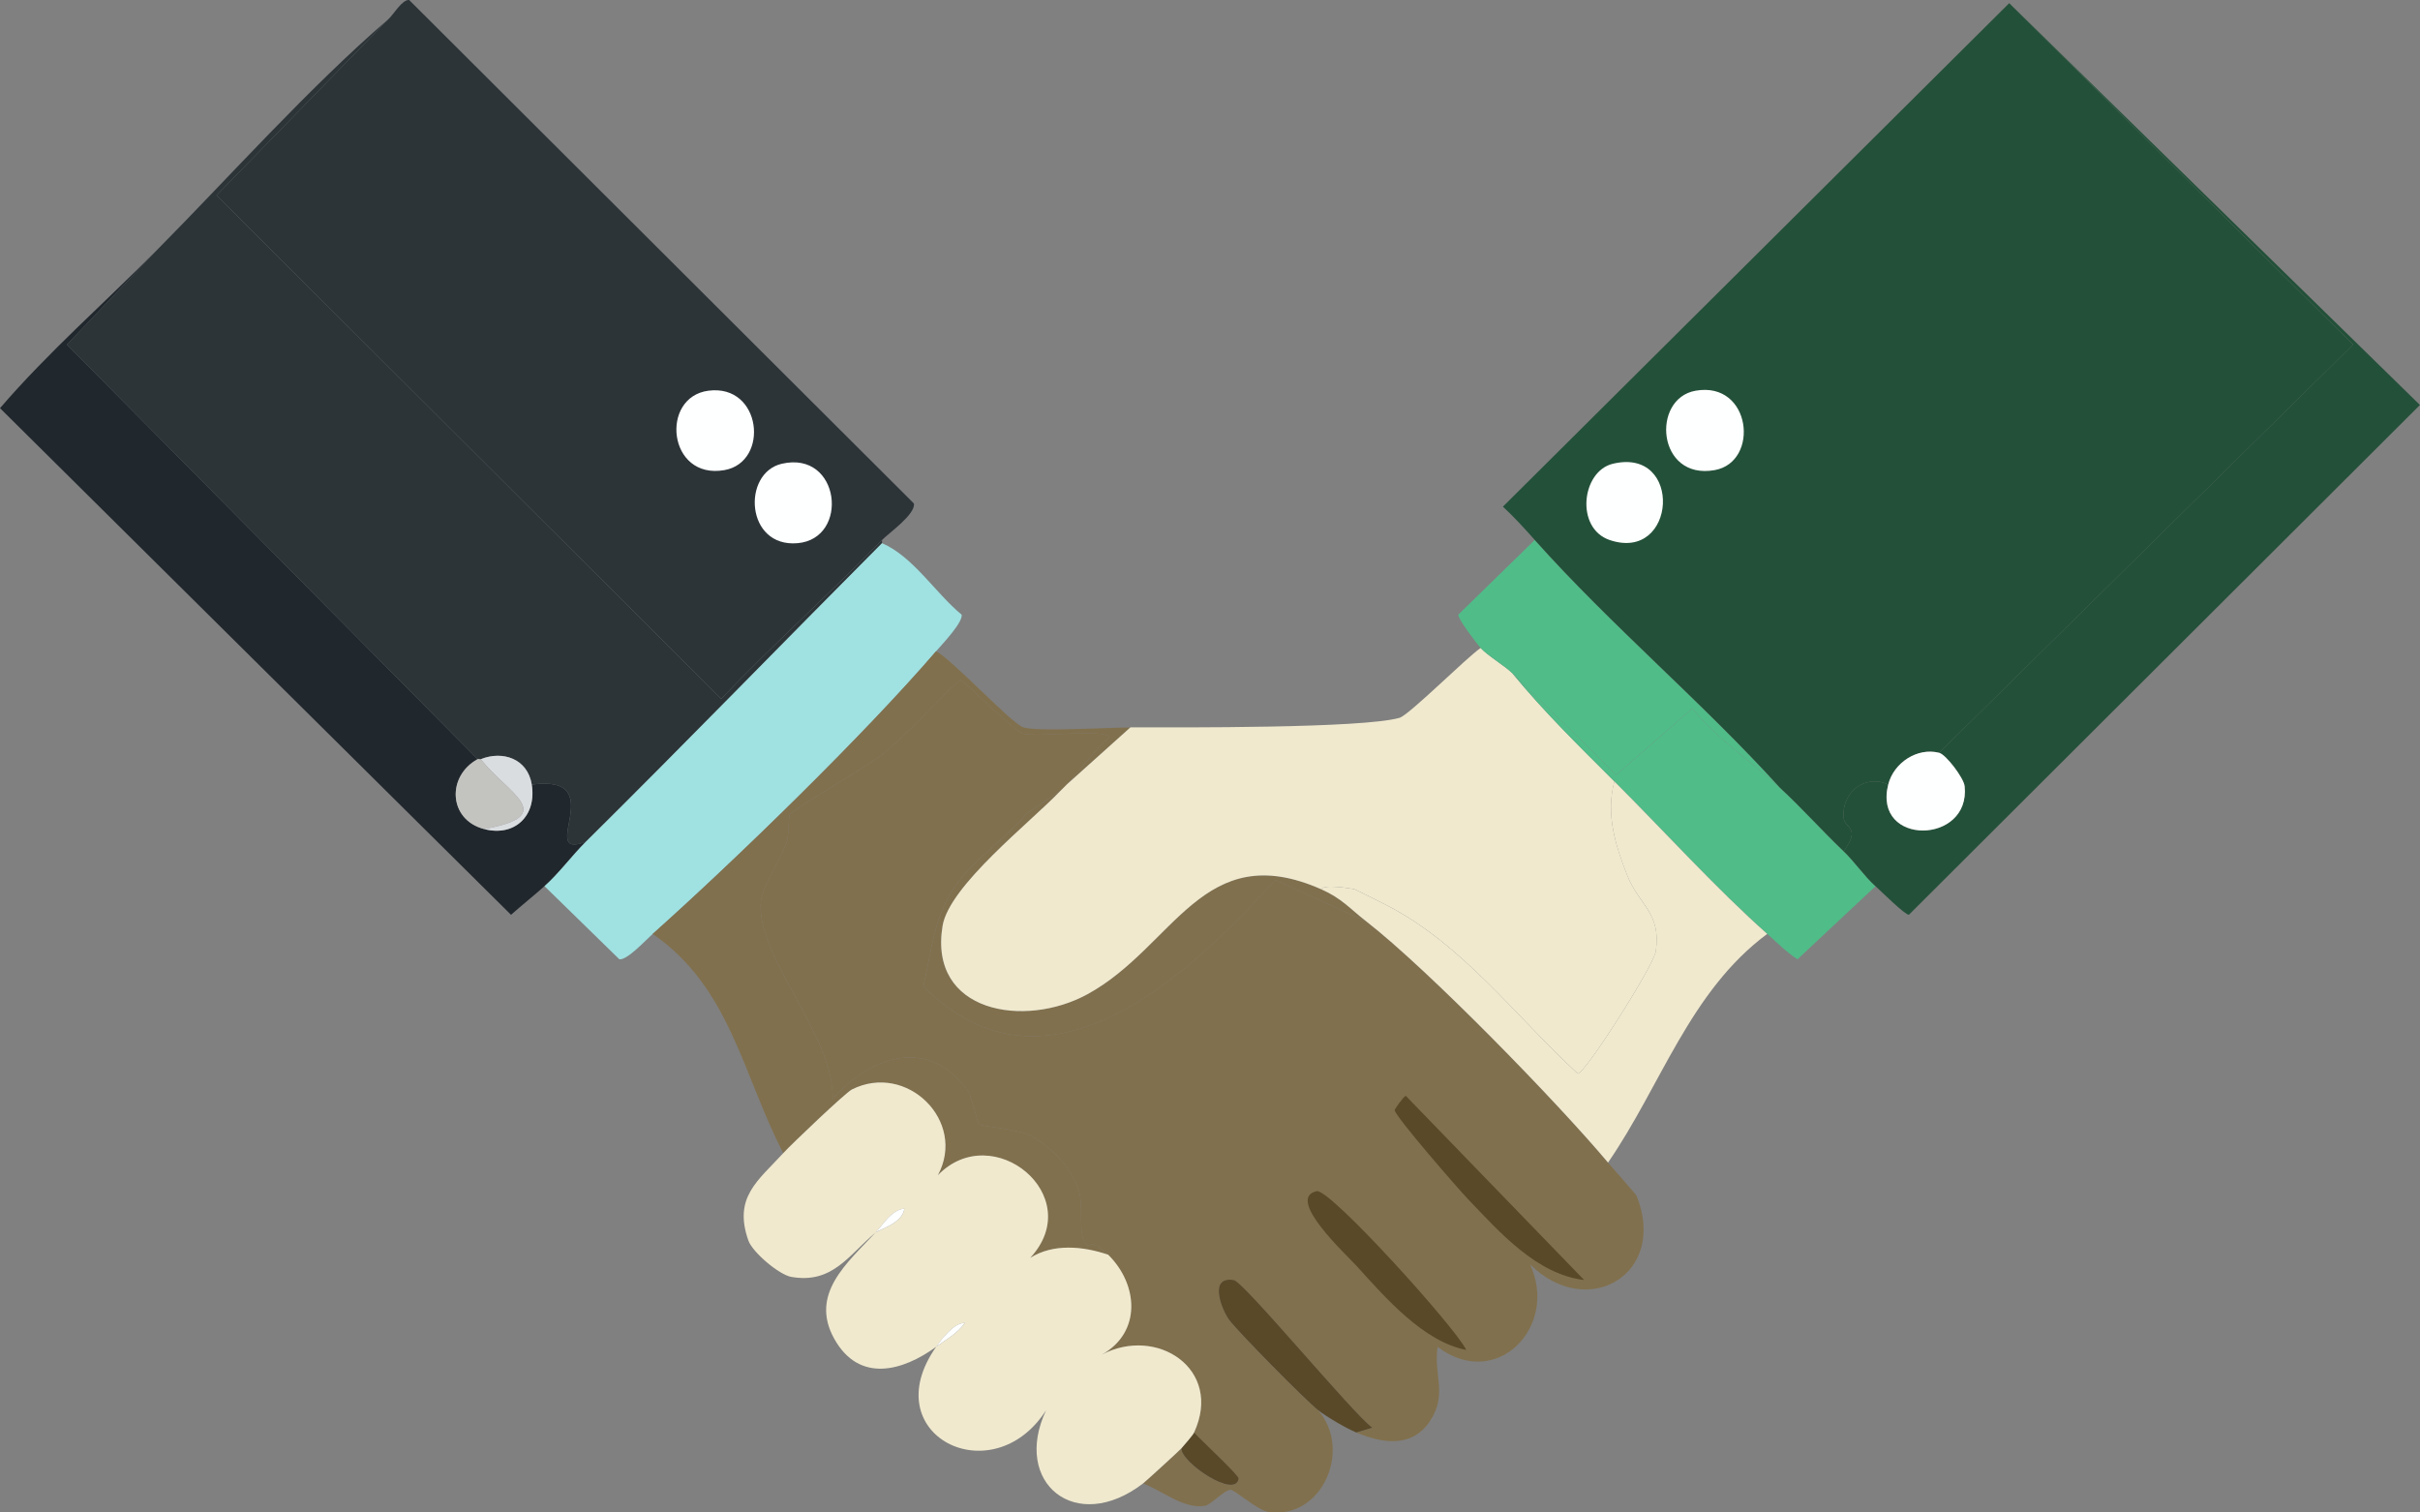
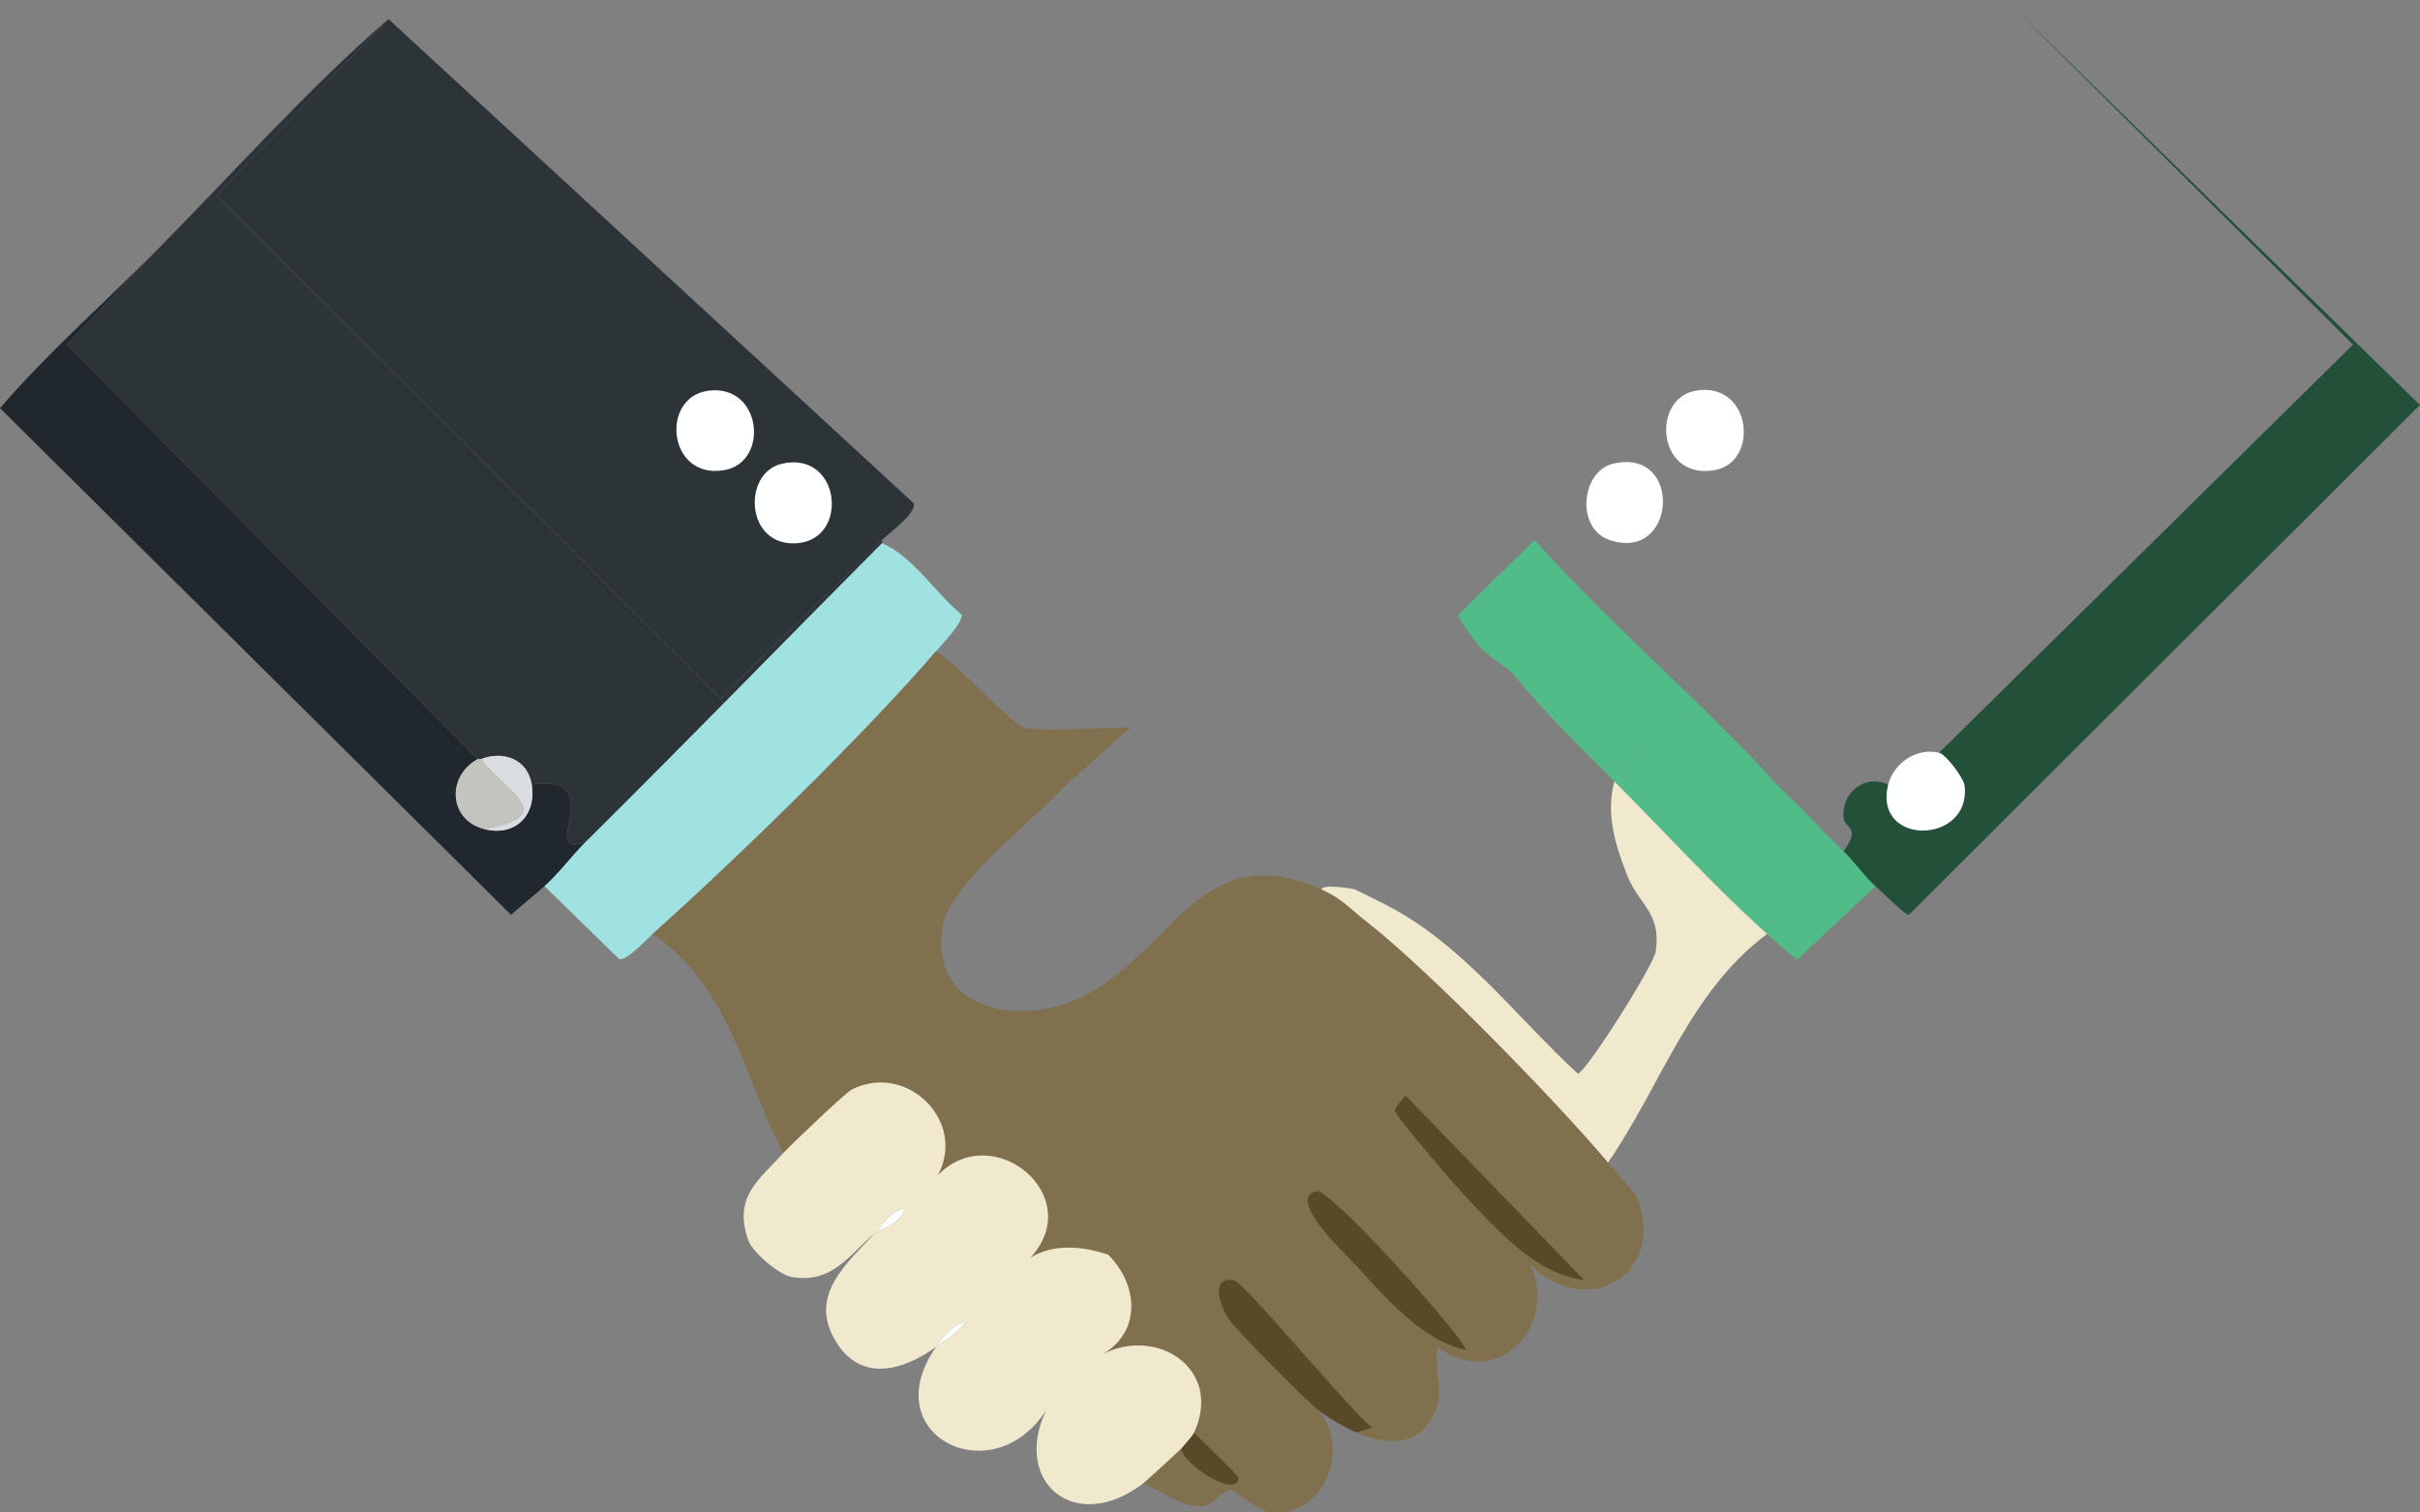
<svg xmlns="http://www.w3.org/2000/svg" width="128" height="80" viewBox="0 0 128 80" fill="none">
  <rect x="0" y="0" width="128" height="80" fill="#808080" stroke="none" />
  <g clip-path="url(#clip0_8052_24063)">
    <path d="M46.653 28.562V28.73C41.425 33.979 36.255 39.311 30.989 44.523C28.326 45.535 32.381 40.931 28.127 41.499C27.907 40.121 26.576 39.693 25.433 40.154C25.384 40.176 25.305 40.133 25.265 40.154L3.537 18.229L8.253 13.274C12.197 9.293 16.341 4.634 20.548 1.009L11.453 10.333L38.148 36.963C40.891 34.077 43.879 31.411 46.653 28.562Z" fill="#2C3438" />
    <path d="M25.262 40.154C23.613 41.062 23.723 43.358 25.599 43.85C27.223 44.275 28.391 43.147 28.124 41.499C32.378 40.931 28.323 45.535 30.986 44.523C30.248 45.256 29.57 46.189 28.798 46.873C28.219 47.387 27.609 47.873 27.03 48.387L0 21.589C2.55 18.626 5.51 16.04 8.253 13.273L3.537 18.229L25.262 40.154Z" fill="#20272D" />
-     <path d="M46.653 28.562C43.879 31.411 40.888 34.077 38.148 36.962L11.453 10.332L20.548 1.009C20.791 0.801 21.269 -0.037 21.642 -0L48.338 26.63C48.443 27.192 47.008 28.198 46.653 28.562Z" fill="#2C3438" />
+     <path d="M46.653 28.562C43.879 31.411 40.888 34.077 38.148 36.962L11.453 10.332L20.548 1.009L48.338 26.63C48.443 27.192 47.008 28.198 46.653 28.562Z" fill="#2C3438" />
    <path d="M37.474 20.665C40.294 20.301 40.717 24.441 38.317 24.866C35.32 25.395 34.891 20.998 37.474 20.665Z" fill="#FEFFFF" />
    <path d="M41.348 24.53C44.453 23.808 44.952 28.485 42.191 28.73C39.43 28.975 39.234 25.022 41.348 24.53Z" fill="#FEFFFF" />
    <path d="M25.43 40.154C26.791 41.927 29.644 43.135 25.599 43.85C23.724 43.358 23.613 41.062 25.262 40.154C25.302 40.133 25.381 40.175 25.43 40.154Z" fill="#C3C3C0" />
    <path d="M28.127 41.5C28.39 43.147 27.226 44.279 25.602 43.85C29.647 43.135 26.794 41.928 25.433 40.154C26.579 39.69 27.906 40.121 28.127 41.5Z" fill="#DADDE0" />
    <path d="M49.515 34.441C45.749 38.824 38.893 45.495 34.526 49.393C34.189 49.692 33.159 50.811 32.758 50.738L28.801 46.874C29.574 46.186 30.251 45.253 30.989 44.523C36.254 39.31 41.424 33.982 46.653 28.73C48.308 29.445 49.463 31.356 50.864 32.512C50.94 32.921 49.822 34.089 49.515 34.444V34.441Z" fill="#A0E1E1" />
    <path d="M59.788 38.473L56.42 41.496C57.167 40.699 57.848 39.726 58.694 38.977C58.314 38.543 54.924 39.002 54.146 38.809C53.557 38.663 51.02 35.972 50.778 35.954C49.38 37.244 48.05 38.8 46.567 39.986C45.92 40.503 41.893 42.838 41.768 43.095C41.706 43.218 41.722 44.309 41.599 44.608C41.28 45.385 40.337 46.941 40.251 47.632C39.901 50.518 44.164 54.804 44.042 58.133C46.067 55.8 49.178 54.834 51.201 57.714C51.391 57.986 51.712 59.426 51.789 59.478C51.896 59.551 53.787 59.75 54.314 59.982C55.51 60.505 56.757 61.832 57.094 63.091C57.296 63.84 56.999 65.589 57.514 65.864C57.691 65.959 57.716 65.488 58.608 66.368C57.262 65.913 55.696 65.766 54.483 66.537C57.526 63.266 52.497 59.157 49.598 62.168C51.148 59.301 47.949 56.167 45.05 57.632C44.716 57.8 41.847 60.536 41.428 60.991C39.285 56.852 38.611 52.205 34.523 49.399C38.89 45.501 45.746 38.831 49.512 34.447C50.416 34.933 53.524 38.302 54.143 38.479C54.946 38.708 58.632 38.479 59.785 38.479L59.788 38.473Z" fill="#81704D" />
    <path d="M56.083 41.835C54.504 43.492 50.202 46.846 49.852 48.977C49.098 53.572 54.192 54.406 57.517 52.59C62.123 50.071 63.612 44.263 69.895 47.045C70.977 47.525 71.396 48.06 72.251 48.726L67.452 46.543C62.861 51.63 55.359 58.717 48.841 52.171C49.328 50.074 49.377 48.405 50.695 46.626C51.602 45.4 53.324 44.241 54.317 43.012L56.086 41.835H56.083Z" fill="#81704D" />
    <path d="M56.419 41.499C56.306 41.621 56.19 41.722 56.082 41.835L54.314 43.012C53.321 44.241 51.602 45.4 50.692 46.626C49.377 48.402 49.328 50.074 48.838 52.171C55.353 58.716 62.858 51.63 67.449 46.543L72.248 48.726C75.524 51.269 82.325 58.249 85.049 61.495C85.288 61.78 86.523 63.152 86.566 63.259C88.218 67.383 83.967 69.896 80.924 66.873C82.463 70.138 79.174 73.607 76.039 71.241C75.809 72.73 76.588 73.763 75.619 75.188C74.651 76.612 73.097 76.331 71.746 75.775L72.588 75.524C71.556 74.775 65.791 67.802 65.261 67.713C63.885 67.481 64.636 69.309 65.01 69.814C65.488 70.462 69.07 74.093 69.726 74.601C71.531 76.677 69.928 80.367 67.115 79.978C66.523 79.896 65.322 78.81 65.095 78.801C64.783 78.789 64.05 79.587 63.747 79.642C62.635 79.847 61.467 78.841 60.462 78.465C60.615 78.346 62.395 76.722 62.481 76.615C62.463 77.364 65.359 79.315 65.512 78.211C65.537 78.043 63.441 76.105 63.156 75.775C64.706 72.409 61.17 70.116 58.27 71.66C60.388 70.474 60.207 67.946 58.608 66.368C57.716 65.488 57.688 65.959 57.514 65.864C56.996 65.592 57.293 63.843 57.094 63.091C56.757 61.832 55.509 60.505 54.314 59.982C53.784 59.75 51.893 59.551 51.789 59.478C51.712 59.426 51.39 57.986 51.2 57.714C49.178 54.834 46.07 55.8 44.041 58.133C44.167 54.803 39.904 50.517 40.251 47.632C40.333 46.938 41.28 45.385 41.599 44.608C41.721 44.309 41.706 43.217 41.767 43.095C41.896 42.838 45.92 40.506 46.567 39.986C48.05 38.8 49.38 37.244 50.778 35.954C51.02 35.972 53.557 38.662 54.145 38.809C54.921 39.002 58.313 38.543 58.693 38.977C57.851 39.726 57.167 40.698 56.419 41.496V41.499Z" fill="#81704D" />
    <path d="M71.746 75.772C71.209 75.552 70.173 74.943 69.726 74.595C69.07 74.087 65.491 70.456 65.009 69.808C64.636 69.303 63.885 67.478 65.261 67.707C65.791 67.796 71.555 74.769 72.588 75.518L71.746 75.769V75.772Z" fill="#594929" />
    <path d="M74.356 57.961L83.789 67.704C81.282 67.405 79.324 65.182 77.642 63.421C77.154 62.914 73.768 59.022 73.768 58.717C73.768 58.658 74.246 57.986 74.356 57.961Z" fill="#594929" />
    <path d="M69.64 63.002C70.33 62.849 76.968 70.196 77.556 71.403C75.294 70.969 73.278 68.643 71.746 66.952C71.225 66.377 67.967 63.378 69.64 63.005V63.002Z" fill="#594929" />
    <path d="M62.484 76.609C62.644 76.42 63.085 75.927 63.159 75.769C63.447 76.099 65.54 78.037 65.515 78.205C65.359 79.309 62.463 77.358 62.484 76.609Z" fill="#594929" />
    <path d="M58.611 66.362C60.211 67.94 60.392 70.468 58.274 71.654C61.173 70.113 64.707 72.406 63.159 75.769C63.085 75.928 62.644 76.417 62.485 76.609C62.396 76.713 60.618 78.34 60.465 78.459C56.895 81.204 53.524 78.425 55.329 74.595C52.476 79.04 46.23 75.888 49.518 71.235C50.061 70.841 50.621 70.547 51.035 69.976C50.471 69.948 49.8 70.841 49.518 71.235C47.765 72.513 45.449 73.183 44.128 70.816C42.807 68.45 44.799 66.809 46.316 65.188C46.475 65.054 47.759 64.699 47.833 63.929C47.137 64.008 46.736 64.742 46.316 65.188C44.875 66.399 44.033 67.918 41.854 67.539C41.21 67.429 39.797 66.234 39.58 65.607C38.783 63.324 40.085 62.458 41.434 60.988C41.851 60.532 44.719 57.796 45.056 57.628C47.955 56.164 51.152 59.297 49.604 62.165C52.5 59.154 57.532 63.262 54.489 66.534C55.703 65.766 57.272 65.91 58.614 66.365L58.611 66.362Z" fill="#F0E9CE" />
    <path d="M46.316 65.185C46.736 64.739 47.137 64.005 47.833 63.926C47.759 64.696 46.475 65.054 46.316 65.185Z" fill="#FEFFFF" />
    <path d="M49.515 71.235C49.794 70.841 50.468 69.948 51.032 69.976C50.621 70.547 50.058 70.841 49.515 71.235Z" fill="#FEFFFF" />
-     <path d="M79.999 35.618C81.645 37.629 83.551 39.494 85.39 41.331C84.927 43.068 85.436 44.679 86.064 46.287C86.692 47.895 87.881 48.261 87.581 50.319C87.467 51.083 83.839 56.788 83.456 56.788C80.177 53.773 77.373 49.952 73.352 47.883C73.11 47.757 71.758 47.078 71.666 47.042C71.584 47.008 69.956 46.739 69.898 47.042C63.612 44.26 62.126 50.068 57.52 52.587C54.198 54.403 49.101 53.572 49.855 48.974C50.205 46.846 54.511 43.489 56.086 41.833C56.193 41.722 56.309 41.619 56.423 41.496L59.791 38.473C62.439 38.473 72.052 38.531 74.023 37.968C74.529 37.825 77.584 34.765 78.316 34.273C78.684 34.679 79.594 35.214 80.002 35.618H79.999Z" fill="#F0E9CE" />
    <path d="M94.145 41.668C95.294 42.728 96.373 43.939 97.513 45.027C98.096 45.584 98.604 46.339 99.199 46.877L95.074 50.741C94.486 50.362 93.992 49.857 93.474 49.396C90.829 47.054 87.949 43.887 85.39 41.331C83.551 39.497 81.645 37.632 79.999 35.618C81.813 37.415 83.704 39.145 85.472 40.995L89.515 37.467C90.811 39.103 92.668 40.301 94.145 41.668Z" fill="#50BC88" />
    <path d="M94.145 41.668C92.665 40.304 90.811 39.103 89.514 37.467L85.472 40.995C83.704 39.149 81.81 37.418 79.999 35.618C79.594 35.214 78.684 34.682 78.313 34.273C78.126 34.065 77.097 32.726 77.133 32.509L81.175 28.562C85.258 33.132 90.026 37.122 94.145 41.668Z" fill="#50BC88" />
    <path d="M99.199 46.874C98.604 46.336 98.096 45.581 97.513 45.024C98.46 43.731 97.565 43.838 97.513 43.26C97.394 41.909 98.638 40.925 99.87 41.496C99.052 44.77 104.24 44.676 103.912 41.579C103.866 41.139 102.925 39.907 102.564 39.815L124.457 18.226L106.272 0.168L127.997 21.421L100.967 48.384C100.768 48.405 99.472 47.118 99.199 46.871V46.874Z" fill="#235039" />
-     <path d="M102.567 39.818C101.414 39.521 100.161 40.341 99.873 41.499C98.641 40.928 97.394 41.912 97.516 43.263C97.568 43.841 98.463 43.734 97.516 45.027C96.376 43.939 95.297 42.728 94.148 41.667C90.032 37.125 85.264 33.132 81.179 28.562C80.636 27.953 80.094 27.354 79.493 26.798L106.272 0.168L124.46 18.229L102.567 39.818Z" fill="#235039" />
    <path d="M89.683 20.666C92.638 20.143 93.094 24.435 90.695 24.866C87.642 25.413 87.32 21.084 89.683 20.666Z" fill="#FEFFFF" />
    <path d="M85.304 24.53C89.046 23.628 88.687 29.773 85.135 28.562C83.312 27.941 83.649 24.93 85.304 24.53Z" fill="#FEFFFF" />
    <path d="M102.567 39.818C102.925 39.91 103.866 41.142 103.915 41.582C104.243 44.679 99.055 44.77 99.873 41.499C100.164 40.341 101.414 39.521 102.567 39.818Z" fill="#FEFFFF" />
    <path d="M93.474 49.396C89.368 52.443 87.866 57.411 85.053 61.492C82.328 58.249 75.528 51.267 72.252 48.723C71.394 48.057 70.977 47.522 69.895 47.042C69.953 46.739 71.581 47.008 71.663 47.042C71.755 47.078 73.107 47.757 73.349 47.882C77.37 49.952 80.177 53.77 83.453 56.788C83.839 56.788 87.468 51.083 87.578 50.319C87.881 48.261 86.68 47.87 86.061 46.286C85.442 44.703 84.924 43.068 85.387 41.331C87.946 43.887 90.826 47.054 93.471 49.396H93.474Z" fill="#F0E9CE" />
  </g>
  <defs>
    <clipPath id="clip0_8052_24063">
      <rect width="128" height="80" fill="white" />
    </clipPath>
  </defs>
</svg>